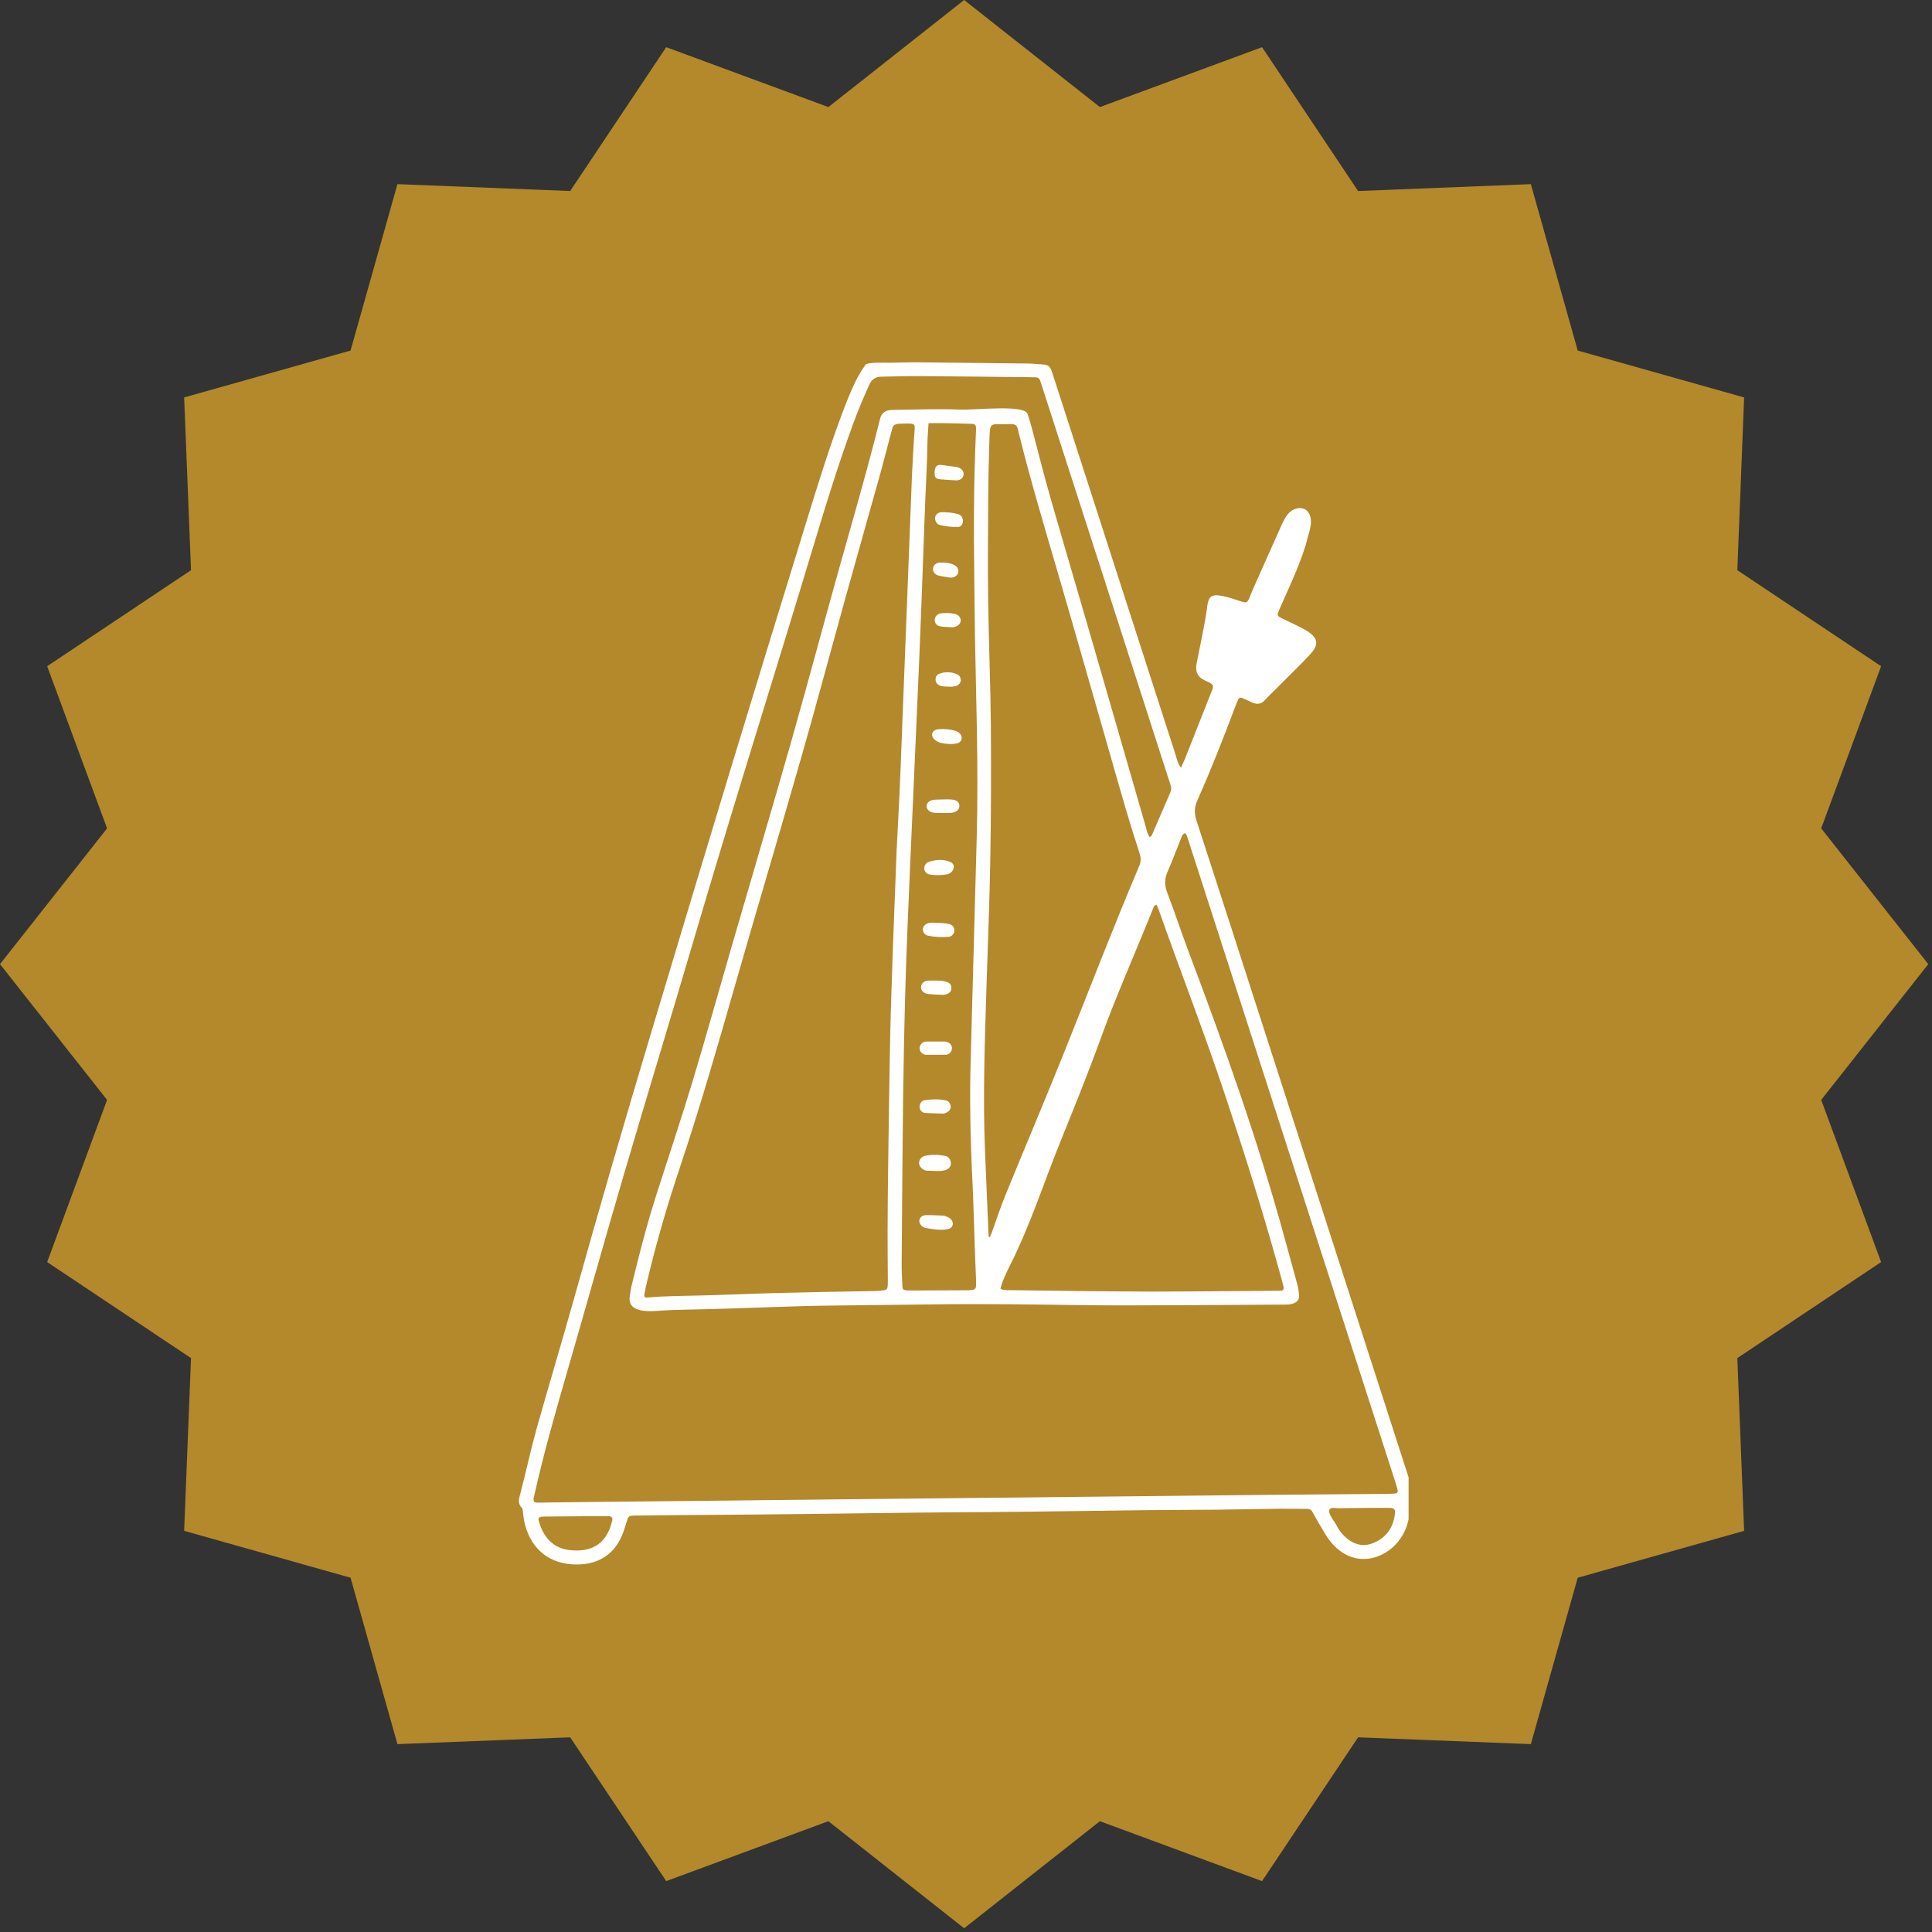
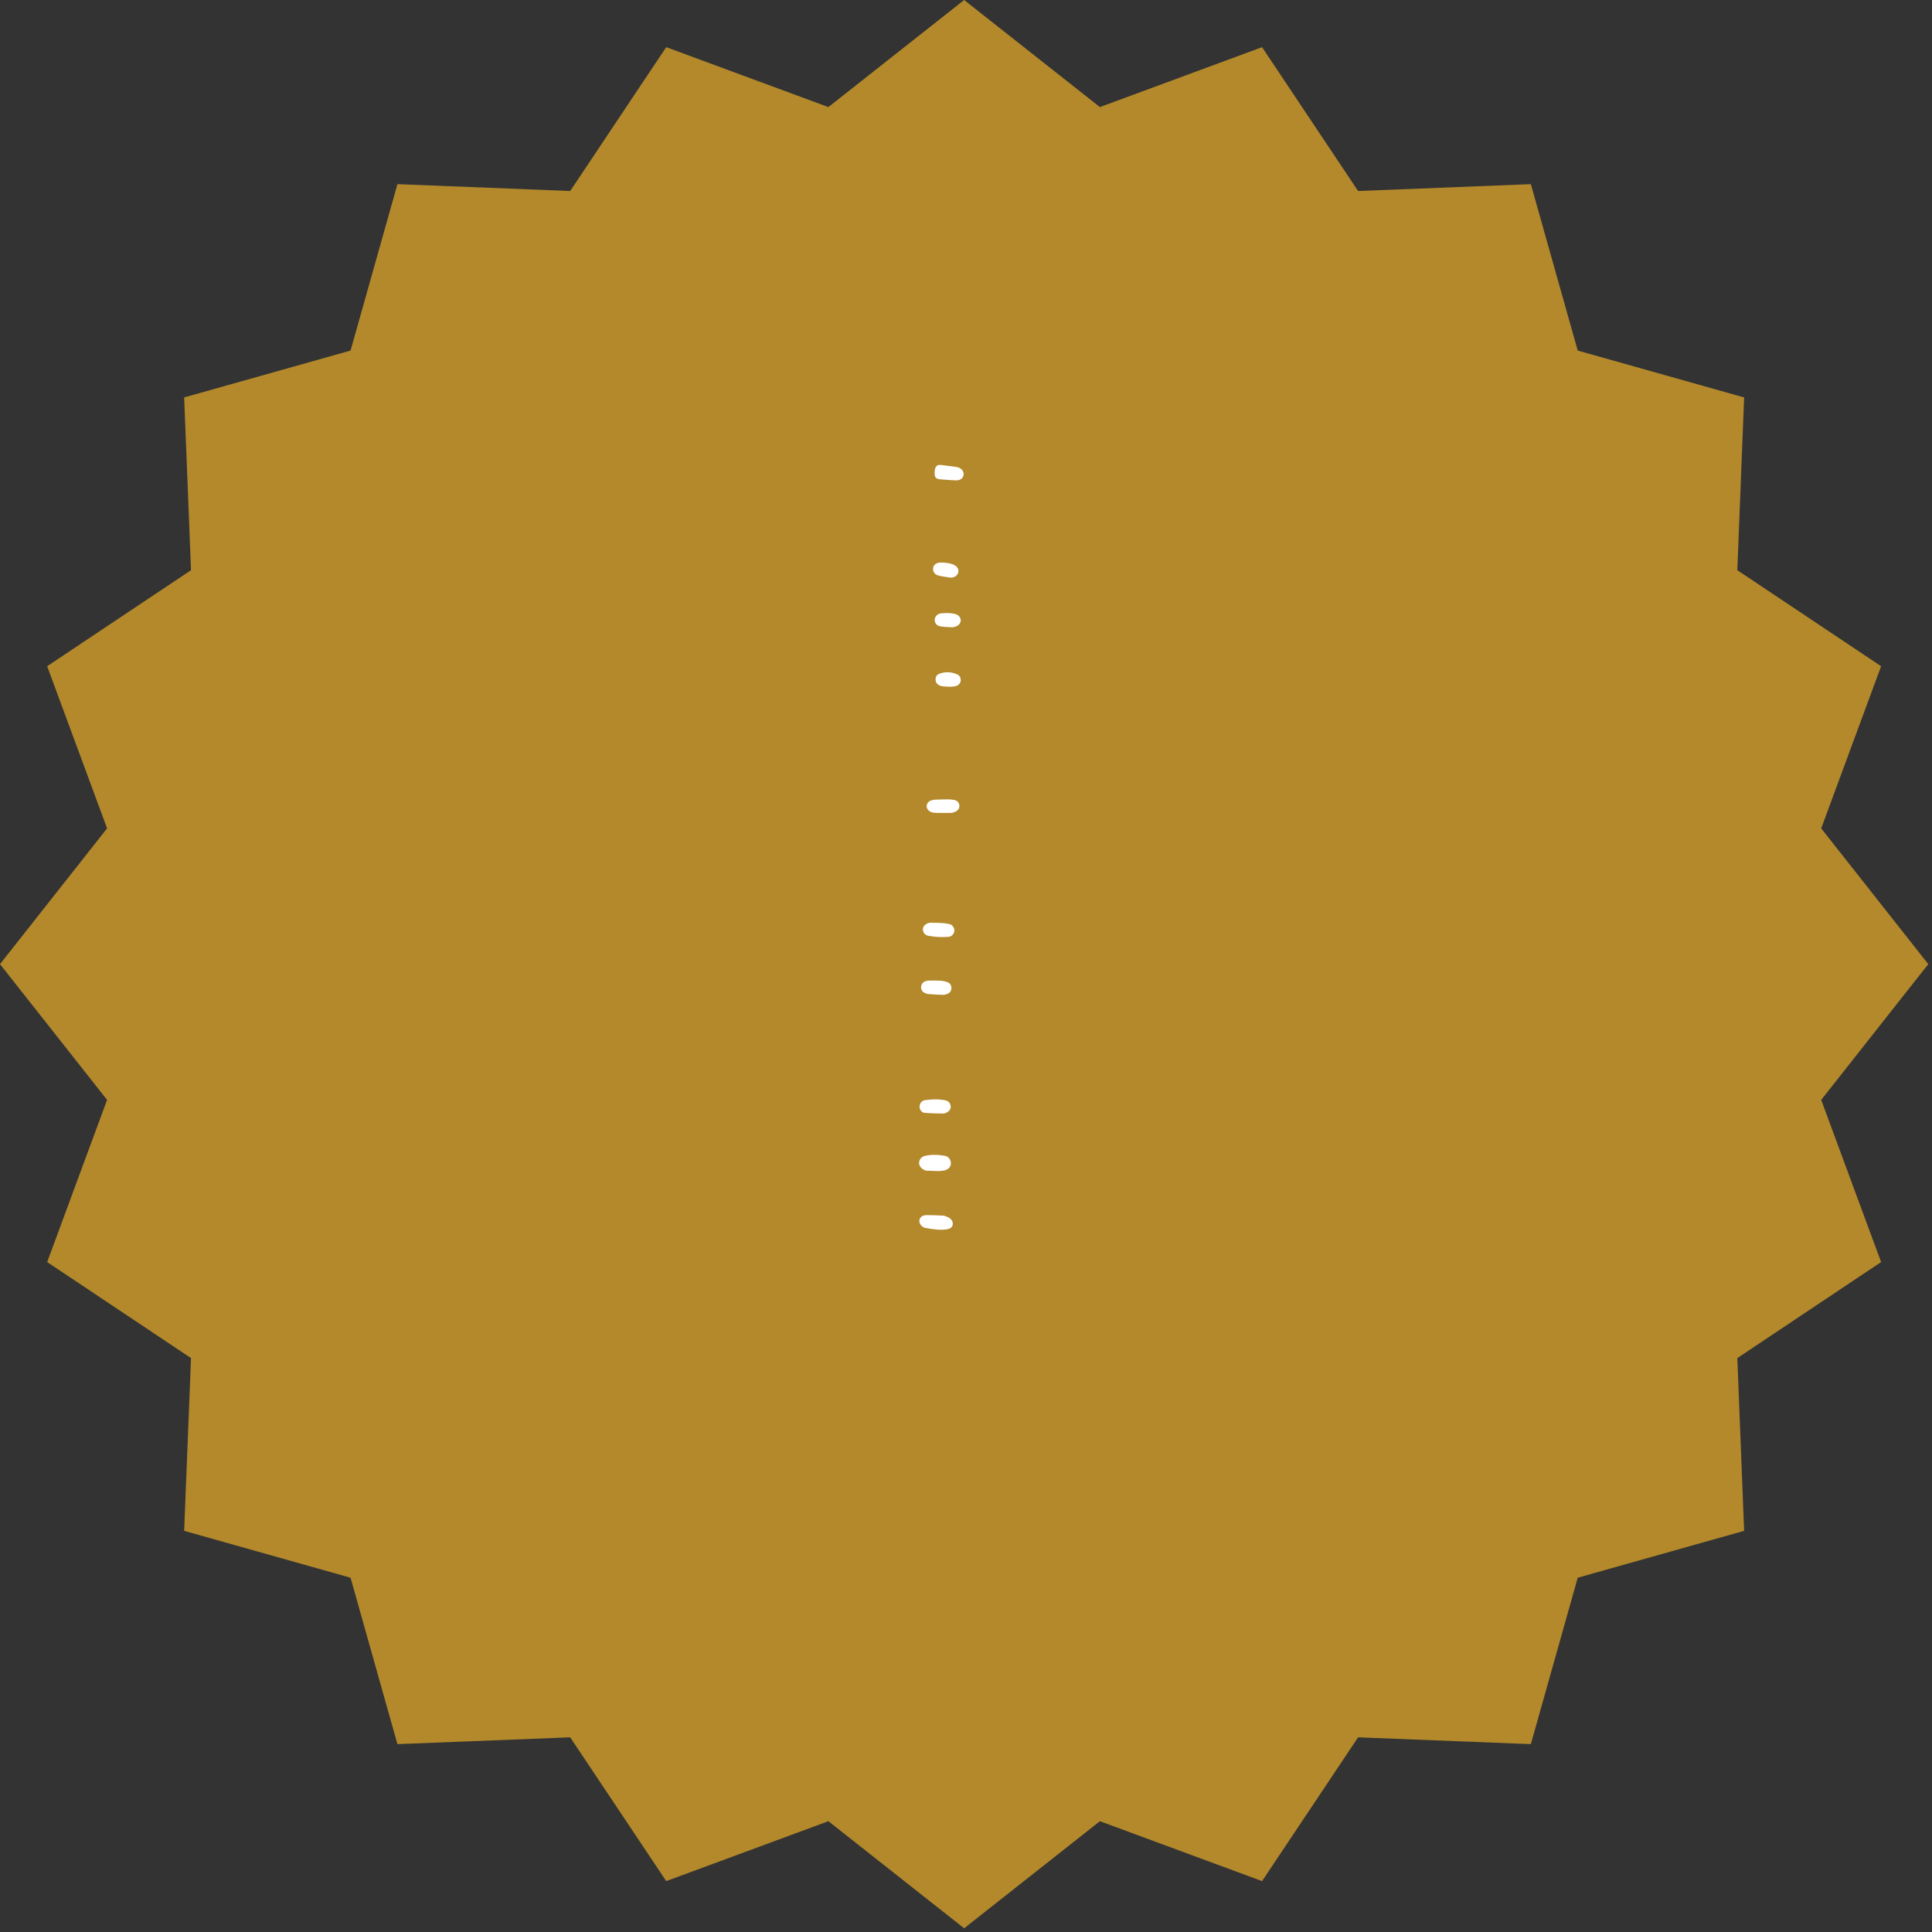
<svg xmlns="http://www.w3.org/2000/svg" width="173" zoomAndPan="magnify" viewBox="0 0 129.75 129.75" height="173" preserveAspectRatio="xMidYMid meet" version="1.0">
  <rect x="0" y="0" width="129.75" height="129.75" fill="#333333" stroke="none" />
  <defs>
    <clipPath id="d931acc895">
      <path d="M 0 0 L 129.5 0 L 129.5 129.5 L 0 129.5 Z M 0 0 " clip-rule="nonzero" />
    </clipPath>
    <clipPath id="f1b998453e">
      <path d="M 64.75 0 L 73.867 7.191 L 84.758 3.168 L 91.207 12.828 L 102.809 12.367 L 105.957 23.543 L 117.133 26.691 L 116.676 38.293 L 126.332 44.742 L 122.309 55.633 L 129.5 64.75 L 122.309 73.867 L 126.332 84.758 L 116.676 91.207 L 117.133 102.809 L 105.957 105.957 L 102.809 117.133 L 91.207 116.676 L 84.758 126.332 L 73.867 122.309 L 64.75 129.5 L 55.633 122.309 L 44.742 126.332 L 38.293 116.676 L 26.691 117.133 L 23.543 105.957 L 12.367 102.809 L 12.828 91.207 L 3.168 84.758 L 7.191 73.867 L 0 64.75 L 7.191 55.633 L 3.168 44.742 L 12.828 38.293 L 12.367 26.691 L 23.543 23.543 L 26.691 12.367 L 38.293 12.828 L 44.742 3.168 L 55.633 7.191 Z M 64.75 0 " clip-rule="nonzero" />
    </clipPath>
    <clipPath id="bf0554cf16">
-       <path d="M 34.711 24.297 L 94.598 24.297 L 94.598 105.141 L 34.711 105.141 Z M 34.711 24.297 " clip-rule="nonzero" />
-     </clipPath>
+       </clipPath>
  </defs>
  <g clip-path="url(#d931acc895)">
    <g clip-path="url(#f1b998453e)">
      <path fill="#b3892b" d="M 0 0 L 129.5 0 L 129.5 129.5 L 0 129.5 Z M 0 0 " fill-opacity="1" fill-rule="nonzero" />
    </g>
  </g>
  <path fill="#ffffff" d="M 64.215 31.359 C 63.887 31.312 63.562 31.273 63.234 31.23 C 62.828 31.172 62.762 31.453 62.77 31.805 C 62.773 31.879 62.773 31.957 62.809 32.023 C 62.898 32.227 63.273 32.191 63.457 32.215 C 63.715 32.242 63.973 32.246 64.234 32.262 C 64.301 32.266 64.375 32.246 64.441 32.223 C 64.73 32.125 64.809 31.754 64.59 31.535 C 64.484 31.434 64.355 31.379 64.215 31.359 Z M 64.215 31.359 " fill-opacity="1" fill-rule="nonzero" />
  <g clip-path="url(#bf0554cf16)">
    <path fill="#ffffff" d="M 94.578 99.152 C 91.332 89.094 88.086 79.035 84.84 68.977 C 83.348 64.348 81.859 59.719 80.352 55.098 C 80.195 54.617 80.207 54.207 80.414 53.746 C 81.332 51.688 82.156 49.586 82.949 47.477 C 83.016 47.301 83.086 47.125 83.168 46.957 C 83.211 46.863 83.312 46.832 83.406 46.871 C 83.648 46.969 83.879 47.082 84.117 47.188 C 84.434 47.328 84.723 47.285 84.945 47.016 C 85.098 46.832 87.223 44.773 87.957 43.98 C 88.035 43.895 88.113 43.805 88.184 43.711 C 88.508 43.258 88.461 42.906 88.023 42.547 C 87.859 42.418 87.676 42.305 87.488 42.207 C 87.031 41.973 86.562 41.754 86.098 41.527 C 85.762 41.363 85.754 41.336 85.895 40.996 C 85.914 40.953 85.93 40.91 85.949 40.867 C 86.363 39.918 86.801 38.984 87.184 38.023 C 87.375 37.535 87.555 37.043 87.707 36.543 C 87.781 36.289 87.836 36.027 87.914 35.773 C 88.031 35.387 88.121 34.891 87.93 34.512 C 87.664 33.98 86.992 34.047 86.605 34.41 C 86.379 34.621 86.227 34.914 86.098 35.195 C 85.473 36.59 84.848 37.984 84.23 39.379 C 84.105 39.656 84 39.945 83.875 40.223 C 83.77 40.461 83.684 40.492 83.43 40.414 C 82.98 40.281 82.539 40.105 82.078 40.02 C 81.309 39.879 81.148 40.086 81.062 40.828 C 80.941 41.852 80.367 44.461 80.34 44.695 C 80.289 45.137 80.453 45.473 80.867 45.672 C 80.992 45.734 81.125 45.789 81.246 45.855 C 81.473 45.977 81.5 46.059 81.418 46.316 C 81.387 46.402 81.348 46.488 81.312 46.578 C 80.734 48.039 80.156 49.504 79.578 50.969 C 79.508 51.141 79.426 51.305 79.309 51.566 C 79.082 51.25 79.035 50.965 78.953 50.699 C 76.23 42.27 73.512 33.844 70.793 25.418 C 70.73 25.215 70.664 25.012 70.586 24.82 C 70.496 24.605 70.336 24.492 70.094 24.48 C 69.742 24.465 69.395 24.418 69.039 24.414 C 66.574 24.383 64.105 24.355 61.637 24.332 C 61.027 24.328 60.418 24.359 59.805 24.359 C 59.434 24.359 58.258 24.316 58.125 24.496 C 57.934 24.762 57.758 25.043 57.602 25.328 C 57.188 26.121 56.863 26.953 56.551 27.789 C 55.664 30.145 54.926 32.547 54.184 34.949 C 52.477 40.492 50.77 46.035 49.086 51.586 C 47.262 57.59 45.461 63.594 43.656 69.602 C 41.938 75.34 40.262 81.09 38.652 86.855 C 37.805 89.887 36.895 92.902 36.043 95.93 C 35.645 97.355 35.336 98.805 34.965 100.234 C 34.871 100.605 34.719 100.953 35.062 101.281 C 35.117 101.332 35.102 101.457 35.117 101.547 C 35.145 101.734 35.16 101.922 35.195 102.105 C 35.535 103.828 36.668 104.91 38.332 105.051 C 40.074 105.199 41.352 104.426 41.891 102.809 C 41.949 102.633 42.004 102.453 42.059 102.273 C 42.211 101.793 42.211 101.789 42.684 101.781 C 43.719 101.77 44.75 101.758 45.785 101.75 C 47.359 101.738 48.938 101.73 50.512 101.715 C 51.66 101.707 52.812 101.695 53.965 101.68 C 56.48 101.648 58.996 101.613 61.508 101.586 C 63.059 101.566 64.609 101.562 66.16 101.551 C 67.312 101.543 68.465 101.527 69.613 101.516 C 72.129 101.484 74.645 101.449 77.156 101.418 C 78.707 101.402 80.262 101.402 81.812 101.387 C 83.195 101.371 84.582 101.34 85.969 101.324 C 86.582 101.32 87.191 101.328 87.801 101.336 C 87.945 101.336 88.055 101.383 88.137 101.531 C 88.418 102.047 88.715 102.551 89.02 103.055 C 89.215 103.379 89.449 103.672 89.727 103.93 C 90.645 104.797 91.883 104.941 92.977 104.312 C 93.348 104.102 93.668 103.828 93.93 103.488 C 94.539 102.703 94.738 101.797 94.656 100.832 C 94.629 100.488 94.746 100.27 94.77 99.953 C 94.789 99.676 94.652 99.391 94.578 99.152 Z M 41.113 102.133 C 40.84 103.246 40.219 104.113 38.758 104.129 C 38.617 104.129 38.477 104.121 38.336 104.109 C 37.145 104.016 36.457 103.203 36.176 102.109 C 36.141 101.973 36.215 101.875 36.348 101.863 C 36.512 101.844 36.676 101.848 36.84 101.848 C 37.477 101.844 40.148 101.816 40.855 101.824 C 41.078 101.828 41.164 101.934 41.113 102.133 Z M 93.68 101.66 C 93.574 102.605 93.086 103.285 92.203 103.637 C 91.59 103.879 91 103.758 90.484 103.34 C 90.156 103.07 89.895 102.738 89.711 102.352 C 89.648 102.227 89.137 101.609 89.289 101.375 C 89.406 101.199 89.684 101.293 89.891 101.289 C 90.43 101.285 92.727 101.254 93.34 101.266 C 93.633 101.27 93.715 101.367 93.684 101.66 Z M 93.652 100.305 C 93.445 100.324 93.23 100.328 93.02 100.328 C 90.363 100.352 87.707 100.367 85.055 100.395 C 81.949 100.422 78.848 100.461 75.746 100.492 C 72.621 100.523 69.492 100.559 66.367 100.59 C 63.219 100.625 60.07 100.656 56.922 100.688 C 53.82 100.723 50.715 100.754 47.613 100.789 C 44.465 100.82 41.316 100.855 38.168 100.887 C 37.531 100.895 36.898 100.906 36.262 100.914 C 36.125 100.914 35.98 100.93 35.867 100.855 C 35.793 100.672 35.863 100.516 35.898 100.359 C 36.527 97.539 37.328 94.762 38.129 91.988 C 39.391 87.633 40.609 83.266 41.887 78.918 C 43.449 73.598 45.07 68.297 46.633 62.977 C 49.254 54.055 52.066 45.188 54.746 36.281 C 55.523 33.695 56.332 31.113 57.254 28.574 C 57.594 27.645 57.969 26.734 58.379 25.84 C 58.547 25.465 58.805 25.305 59.195 25.297 C 60.086 25.285 60.98 25.25 61.871 25.258 C 64.293 25.273 66.715 25.309 69.137 25.332 C 69.844 25.344 69.766 25.27 69.996 25.988 C 71.699 31.262 73.402 36.543 75.102 41.816 C 76.219 45.281 77.336 48.75 78.449 52.215 C 78.504 52.371 78.547 52.527 78.602 52.684 C 78.672 52.867 78.676 53.043 78.594 53.23 C 78.18 54.176 77.777 55.125 77.363 56.074 C 77.34 56.129 77.277 56.168 77.215 56.227 C 77.047 55.992 77.004 55.734 76.938 55.488 C 75.762 51.426 74.594 47.363 73.418 43.301 C 72.48 40.055 71.516 36.809 70.582 33.559 C 70.141 32.023 69.75 30.473 69.344 28.93 C 69.25 28.566 69.133 28.141 69.004 27.789 C 68.773 27.156 65.488 27.547 64.504 27.508 C 63.02 27.445 61.543 27.508 60.062 27.527 C 59.992 27.527 59.922 27.531 59.852 27.535 C 59.449 27.555 59.191 27.742 59.098 28.145 C 59.012 28.512 58.914 28.875 58.82 29.238 C 58.051 32.266 57.168 35.266 56.328 38.273 C 55.266 42.074 54.25 45.887 53.172 49.68 C 51.859 54.289 50.496 58.883 49.16 63.488 C 48.277 66.531 47.426 69.59 46.512 72.625 C 45.738 75.188 44.883 77.727 44.07 80.277 C 43.434 82.27 42.914 84.293 42.422 86.324 C 42.363 86.555 42.344 86.789 42.301 87.02 C 42.07 88.293 43.863 88.051 44.488 88.012 C 45.441 87.957 46.398 87.949 47.355 87.926 C 49.141 87.883 50.926 87.809 52.711 87.754 C 53.559 87.727 54.402 87.699 55.25 87.688 C 57.645 87.656 60.043 87.633 62.441 87.602 C 65.969 87.551 69.492 87.605 73.016 87.656 C 75.461 87.691 85.363 87.625 86.379 87.613 C 86.77 87.609 87.273 87.496 87.242 87.008 C 87.23 86.754 87.188 86.496 87.121 86.246 C 86.863 85.27 86.586 84.297 86.32 83.32 C 84.488 76.605 82.277 70.414 79.82 63.902 C 79.324 62.582 78.887 61.242 78.383 59.926 C 78.191 59.426 78.207 58.988 78.426 58.508 C 78.742 57.801 79.004 57.07 79.297 56.352 C 79.355 56.207 79.383 56.035 79.594 55.945 C 79.742 56.125 79.781 56.355 79.852 56.57 C 80.945 59.949 82.031 63.324 83.121 66.699 C 86.641 77.609 90.16 88.52 93.676 99.43 C 93.742 99.633 93.801 99.832 93.855 100.035 C 93.902 100.211 93.84 100.293 93.648 100.309 Z M 66.547 48.82 C 66.52 45.977 66.402 43.137 66.363 40.293 C 66.332 38.039 66.355 35.785 66.367 33.527 C 66.375 32.164 66.406 30.801 66.449 29.441 C 66.488 28.316 66.547 28.516 67.461 28.488 C 68.375 28.469 68.262 28.453 68.469 29.285 C 69.223 32.293 70.105 35.266 70.977 38.238 C 72.262 42.637 73.508 47.039 74.773 51.441 C 75.328 53.383 75.879 55.328 76.512 57.242 C 76.609 57.539 76.656 57.809 76.523 58.125 C 74.77 62.254 73.168 66.441 71.496 70.605 C 70.191 73.852 68.828 77.07 67.504 80.312 C 67.176 81.117 66.91 81.945 66.613 82.762 C 66.574 82.867 66.527 82.973 66.484 83.078 C 66.457 83.07 66.426 83.066 66.395 83.062 C 66.316 81.184 66.234 79.309 66.156 77.43 C 66 73.715 66.133 70.008 66.25 66.297 C 66.34 63.41 66.461 60.52 66.508 57.629 C 66.559 54.695 66.57 51.758 66.543 48.82 Z M 67.316 86.109 C 67.441 85.809 67.566 85.5 67.719 85.207 C 68.766 83.152 69.566 80.996 70.371 78.84 C 71.07 76.973 71.848 75.129 72.578 73.273 C 73.031 72.117 73.484 70.957 73.906 69.785 C 74.98 66.824 76.262 63.953 77.434 61.031 C 77.477 60.926 77.496 60.801 77.664 60.762 C 77.711 60.859 77.77 60.957 77.805 61.062 C 79.289 65.273 80.91 69.43 82.316 73.664 C 83.621 77.59 84.75 81.168 85.859 85.148 C 85.98 85.582 86.098 86.012 86.207 86.441 C 86.242 86.574 86.156 86.684 86.027 86.684 C 85.91 86.684 78.844 86.746 77.316 86.742 C 75.883 86.734 74.449 86.727 73.02 86.711 C 71.281 86.691 69.543 86.668 67.805 86.645 C 67.617 86.645 67.426 86.668 67.188 86.547 C 67.238 86.379 67.27 86.238 67.32 86.113 Z M 65.305 79.258 C 65.383 80.875 65.418 82.496 65.477 84.117 C 65.496 84.703 65.523 85.289 65.547 85.879 C 65.555 86.043 65.555 86.207 65.547 86.375 C 65.543 86.543 65.434 86.621 65.277 86.637 C 65.16 86.648 65.039 86.652 64.922 86.652 C 63.699 86.66 62.48 86.664 61.258 86.668 C 61.141 86.668 61.023 86.668 60.906 86.66 C 60.676 86.645 60.609 86.594 60.602 86.359 C 60.574 85.844 60.547 85.324 60.555 84.809 C 60.566 82.48 60.594 80.152 60.609 77.828 C 60.648 72.656 60.734 67.484 60.945 62.316 C 61.191 56.305 61.48 50.297 61.734 44.281 C 61.883 40.734 62.004 37.188 62.137 33.641 C 62.141 33.457 62.285 30.543 62.285 29.84 C 62.285 29.402 62.332 28.855 62.359 28.434 C 62.359 28.383 64.496 28.438 65.27 28.465 C 65.484 28.469 65.547 28.555 65.551 28.781 C 65.551 28.945 65.539 29.113 65.531 29.277 C 65.391 32.52 65.391 35.762 65.434 39.004 C 65.453 40.297 65.457 41.59 65.48 42.883 C 65.516 44.859 65.562 46.832 65.602 48.805 C 65.648 51.297 65.66 53.785 65.594 56.277 C 65.461 61.258 65.328 66.242 65.188 71.223 C 65.113 73.902 65.172 76.578 65.305 79.258 Z M 59.625 85.762 C 59.625 85.902 59.629 86.043 59.625 86.184 C 59.609 86.621 59.59 86.641 59.133 86.68 C 58.945 86.695 58.762 86.703 58.57 86.707 C 56.504 86.746 54.438 86.777 52.371 86.832 C 50.633 86.875 48.895 86.957 47.156 87 C 45.914 87.031 44.668 87.031 43.426 87.145 C 43.305 87.156 43.254 87.055 43.27 86.961 C 43.332 86.617 43.402 86.27 43.488 85.93 C 44.094 83.414 44.812 80.938 45.633 78.488 C 47 74.41 48.188 70.281 49.371 66.148 C 50.859 60.957 52.406 55.781 53.891 50.59 C 54.859 47.203 55.766 43.797 56.707 40.406 C 57.48 37.621 58.273 34.844 59.047 32.062 C 59.309 31.137 59.543 30.203 59.789 29.273 C 59.836 29.09 59.891 28.91 59.941 28.73 C 59.984 28.578 60.094 28.5 60.242 28.477 C 60.312 28.465 60.383 28.453 60.453 28.453 C 61.613 28.441 61.449 28.336 61.387 29.402 C 61.336 30.246 61.281 31.09 61.246 31.938 C 60.988 38.535 60.738 45.133 60.477 51.73 C 60.402 53.656 60.293 55.578 60.215 57.121 C 60.035 61.922 59.84 66.336 59.762 70.754 C 59.719 73.172 59.684 75.594 59.652 78.012 C 59.629 79.586 59.613 81.16 59.609 82.734 C 59.605 83.746 59.621 84.758 59.625 85.766 Z M 59.625 85.762 " fill-opacity="1" fill-rule="nonzero" />
  </g>
  <path fill="#ffffff" d="M 64.117 53.73 C 63.984 53.699 63.84 53.684 63.695 53.684 C 63.414 53.684 63.125 53.695 62.844 53.703 C 62.465 53.711 62.242 53.875 62.234 54.137 C 62.227 54.359 62.434 54.566 62.762 54.586 C 63.16 54.609 63.566 54.59 63.93 54.59 C 64.039 54.555 64.109 54.539 64.172 54.508 C 64.332 54.43 64.426 54.309 64.43 54.133 C 64.438 53.945 64.309 53.777 64.117 53.734 Z M 64.117 53.73 " fill-opacity="1" fill-rule="nonzero" />
-   <path fill="#ffffff" d="M 61.965 70.762 C 62.02 70.801 62.09 70.836 62.156 70.836 C 62.625 70.84 63.094 70.836 63.562 70.832 C 63.605 70.832 63.652 70.805 63.691 70.785 C 63.852 70.699 63.934 70.559 63.93 70.383 C 63.926 70.203 63.832 70.074 63.664 70.004 C 63.602 69.977 63.531 69.949 63.465 69.949 C 63.043 69.945 62.621 69.945 62.199 69.949 C 62.129 69.949 62.062 69.98 61.984 70.004 C 61.875 70.09 61.781 70.188 61.766 70.34 C 61.746 70.52 61.82 70.66 61.965 70.762 Z M 61.965 70.762 " fill-opacity="1" fill-rule="nonzero" />
-   <path fill="#ffffff" d="M 64.387 34.543 C 63.98 34.414 63.562 34.395 63.188 34.398 C 62.934 34.449 62.809 34.586 62.801 34.797 C 62.793 34.996 62.918 35.211 63.117 35.258 C 63.527 35.359 63.945 35.402 64.363 35.387 C 64.531 35.383 64.648 35.215 64.668 35.035 C 64.688 34.828 64.574 34.605 64.387 34.543 Z M 64.387 34.543 " fill-opacity="1" fill-rule="nonzero" />
  <path fill="#ffffff" d="M 63.773 62.066 C 63.32 61.953 62.855 61.98 62.449 61.969 C 62.156 62.023 61.996 62.188 61.98 62.391 C 61.969 62.594 62.105 62.801 62.336 62.844 C 62.793 62.934 63.258 62.949 63.723 62.914 C 63.91 62.898 64.066 62.719 64.09 62.547 C 64.121 62.348 63.988 62.117 63.773 62.062 Z M 63.773 62.066 " fill-opacity="1" fill-rule="nonzero" />
  <path fill="#ffffff" d="M 62.113 74.738 C 62.578 74.777 63.043 74.773 63.395 74.785 C 63.695 74.699 63.84 74.535 63.848 74.352 C 63.855 74.133 63.727 73.945 63.492 73.898 C 63.031 73.801 62.559 73.82 62.098 73.887 C 61.906 73.918 61.77 74.105 61.758 74.285 C 61.746 74.504 61.879 74.723 62.109 74.738 Z M 62.113 74.738 " fill-opacity="1" fill-rule="nonzero" />
  <path fill="#ffffff" d="M 62.305 66.754 C 62.648 66.785 62.996 66.805 63.344 66.812 C 63.453 66.812 63.574 66.77 63.676 66.723 C 63.832 66.645 63.906 66.496 63.895 66.32 C 63.883 66.172 63.812 66.047 63.68 65.984 C 63.551 65.93 63.418 65.891 63.281 65.871 C 63.074 65.852 62.863 65.855 62.699 65.852 C 62.469 65.855 62.281 65.836 62.105 65.914 C 61.836 66.031 61.766 66.422 61.992 66.609 C 62.082 66.68 62.195 66.742 62.305 66.754 Z M 62.305 66.754 " fill-opacity="1" fill-rule="nonzero" />
  <path fill="#ffffff" d="M 62.223 78.625 C 62.586 78.609 63.016 78.695 63.441 78.598 C 63.68 78.543 63.844 78.367 63.859 78.168 C 63.883 77.938 63.723 77.668 63.473 77.625 C 63.02 77.547 62.562 77.523 62.109 77.629 C 61.887 77.68 61.727 77.887 61.723 78.09 C 61.719 78.32 61.902 78.543 62.219 78.625 Z M 62.223 78.625 " fill-opacity="1" fill-rule="nonzero" />
  <path fill="#ffffff" d="M 63.695 81.758 C 63.621 81.719 63.535 81.695 63.398 81.641 C 63.031 81.629 62.602 81.598 62.18 81.609 C 61.895 81.617 61.727 81.812 61.742 82.023 C 61.75 82.203 61.926 82.426 62.148 82.465 C 62.656 82.555 63.168 82.648 63.664 82.543 C 63.867 82.5 63.988 82.367 63.988 82.188 C 63.988 82.012 63.883 81.859 63.691 81.758 Z M 63.695 81.758 " fill-opacity="1" fill-rule="nonzero" />
  <path fill="#ffffff" d="M 64.125 41.23 C 63.828 41.156 63.523 41.164 63.223 41.188 C 62.957 41.207 62.77 41.414 62.773 41.641 C 62.773 41.852 62.914 42.031 63.16 42.066 C 63.461 42.113 63.766 42.117 63.977 42.129 C 64.328 42.082 64.52 41.891 64.52 41.664 C 64.52 41.465 64.363 41.289 64.129 41.23 Z M 64.125 41.23 " fill-opacity="1" fill-rule="nonzero" />
  <path fill="#ffffff" d="M 63.07 45.254 C 62.906 45.32 62.828 45.465 62.832 45.645 C 62.836 45.824 62.926 45.949 63.086 46.027 C 63.281 46.117 63.496 46.105 63.809 46.121 C 63.867 46.117 64.027 46.113 64.184 46.078 C 64.371 46.039 64.527 45.852 64.523 45.684 C 64.52 45.512 64.449 45.359 64.285 45.289 C 63.887 45.117 63.477 45.094 63.07 45.254 Z M 63.07 45.254 " fill-opacity="1" fill-rule="nonzero" />
  <path fill="#ffffff" d="M 64.035 37.918 C 63.746 37.797 63.441 37.777 63.137 37.781 C 62.855 37.789 62.672 37.961 62.66 38.195 C 62.652 38.402 62.789 38.594 63.023 38.652 C 63.25 38.711 63.484 38.734 63.77 38.785 C 63.762 38.785 63.809 38.793 63.852 38.793 C 64.121 38.793 64.332 38.629 64.363 38.402 C 64.387 38.199 64.27 38.02 64.031 37.922 Z M 64.035 37.918 " fill-opacity="1" fill-rule="nonzero" />
-   <path fill="#ffffff" d="M 62.434 58.73 C 62.82 58.793 63.223 58.793 63.621 58.715 C 63.91 58.66 64.117 58.352 64.039 58.086 C 64.004 58.047 63.957 57.945 63.867 57.906 C 63.402 57.695 62.895 57.715 62.387 57.879 C 62.191 57.941 62.078 58.113 62.07 58.305 C 62.066 58.504 62.211 58.695 62.434 58.73 Z M 62.434 58.73 " fill-opacity="1" fill-rule="nonzero" />
-   <path fill="#ffffff" d="M 64.113 49.066 C 63.746 48.965 63.383 48.949 63.027 48.973 C 62.77 48.988 62.598 49.148 62.598 49.332 C 62.594 49.547 62.789 49.762 63.141 49.879 C 63.477 49.965 63.871 50 64.242 49.93 C 64.48 49.887 64.605 49.715 64.582 49.512 C 64.562 49.316 64.387 49.141 64.113 49.066 Z M 64.113 49.066 " fill-opacity="1" fill-rule="nonzero" />
</svg>